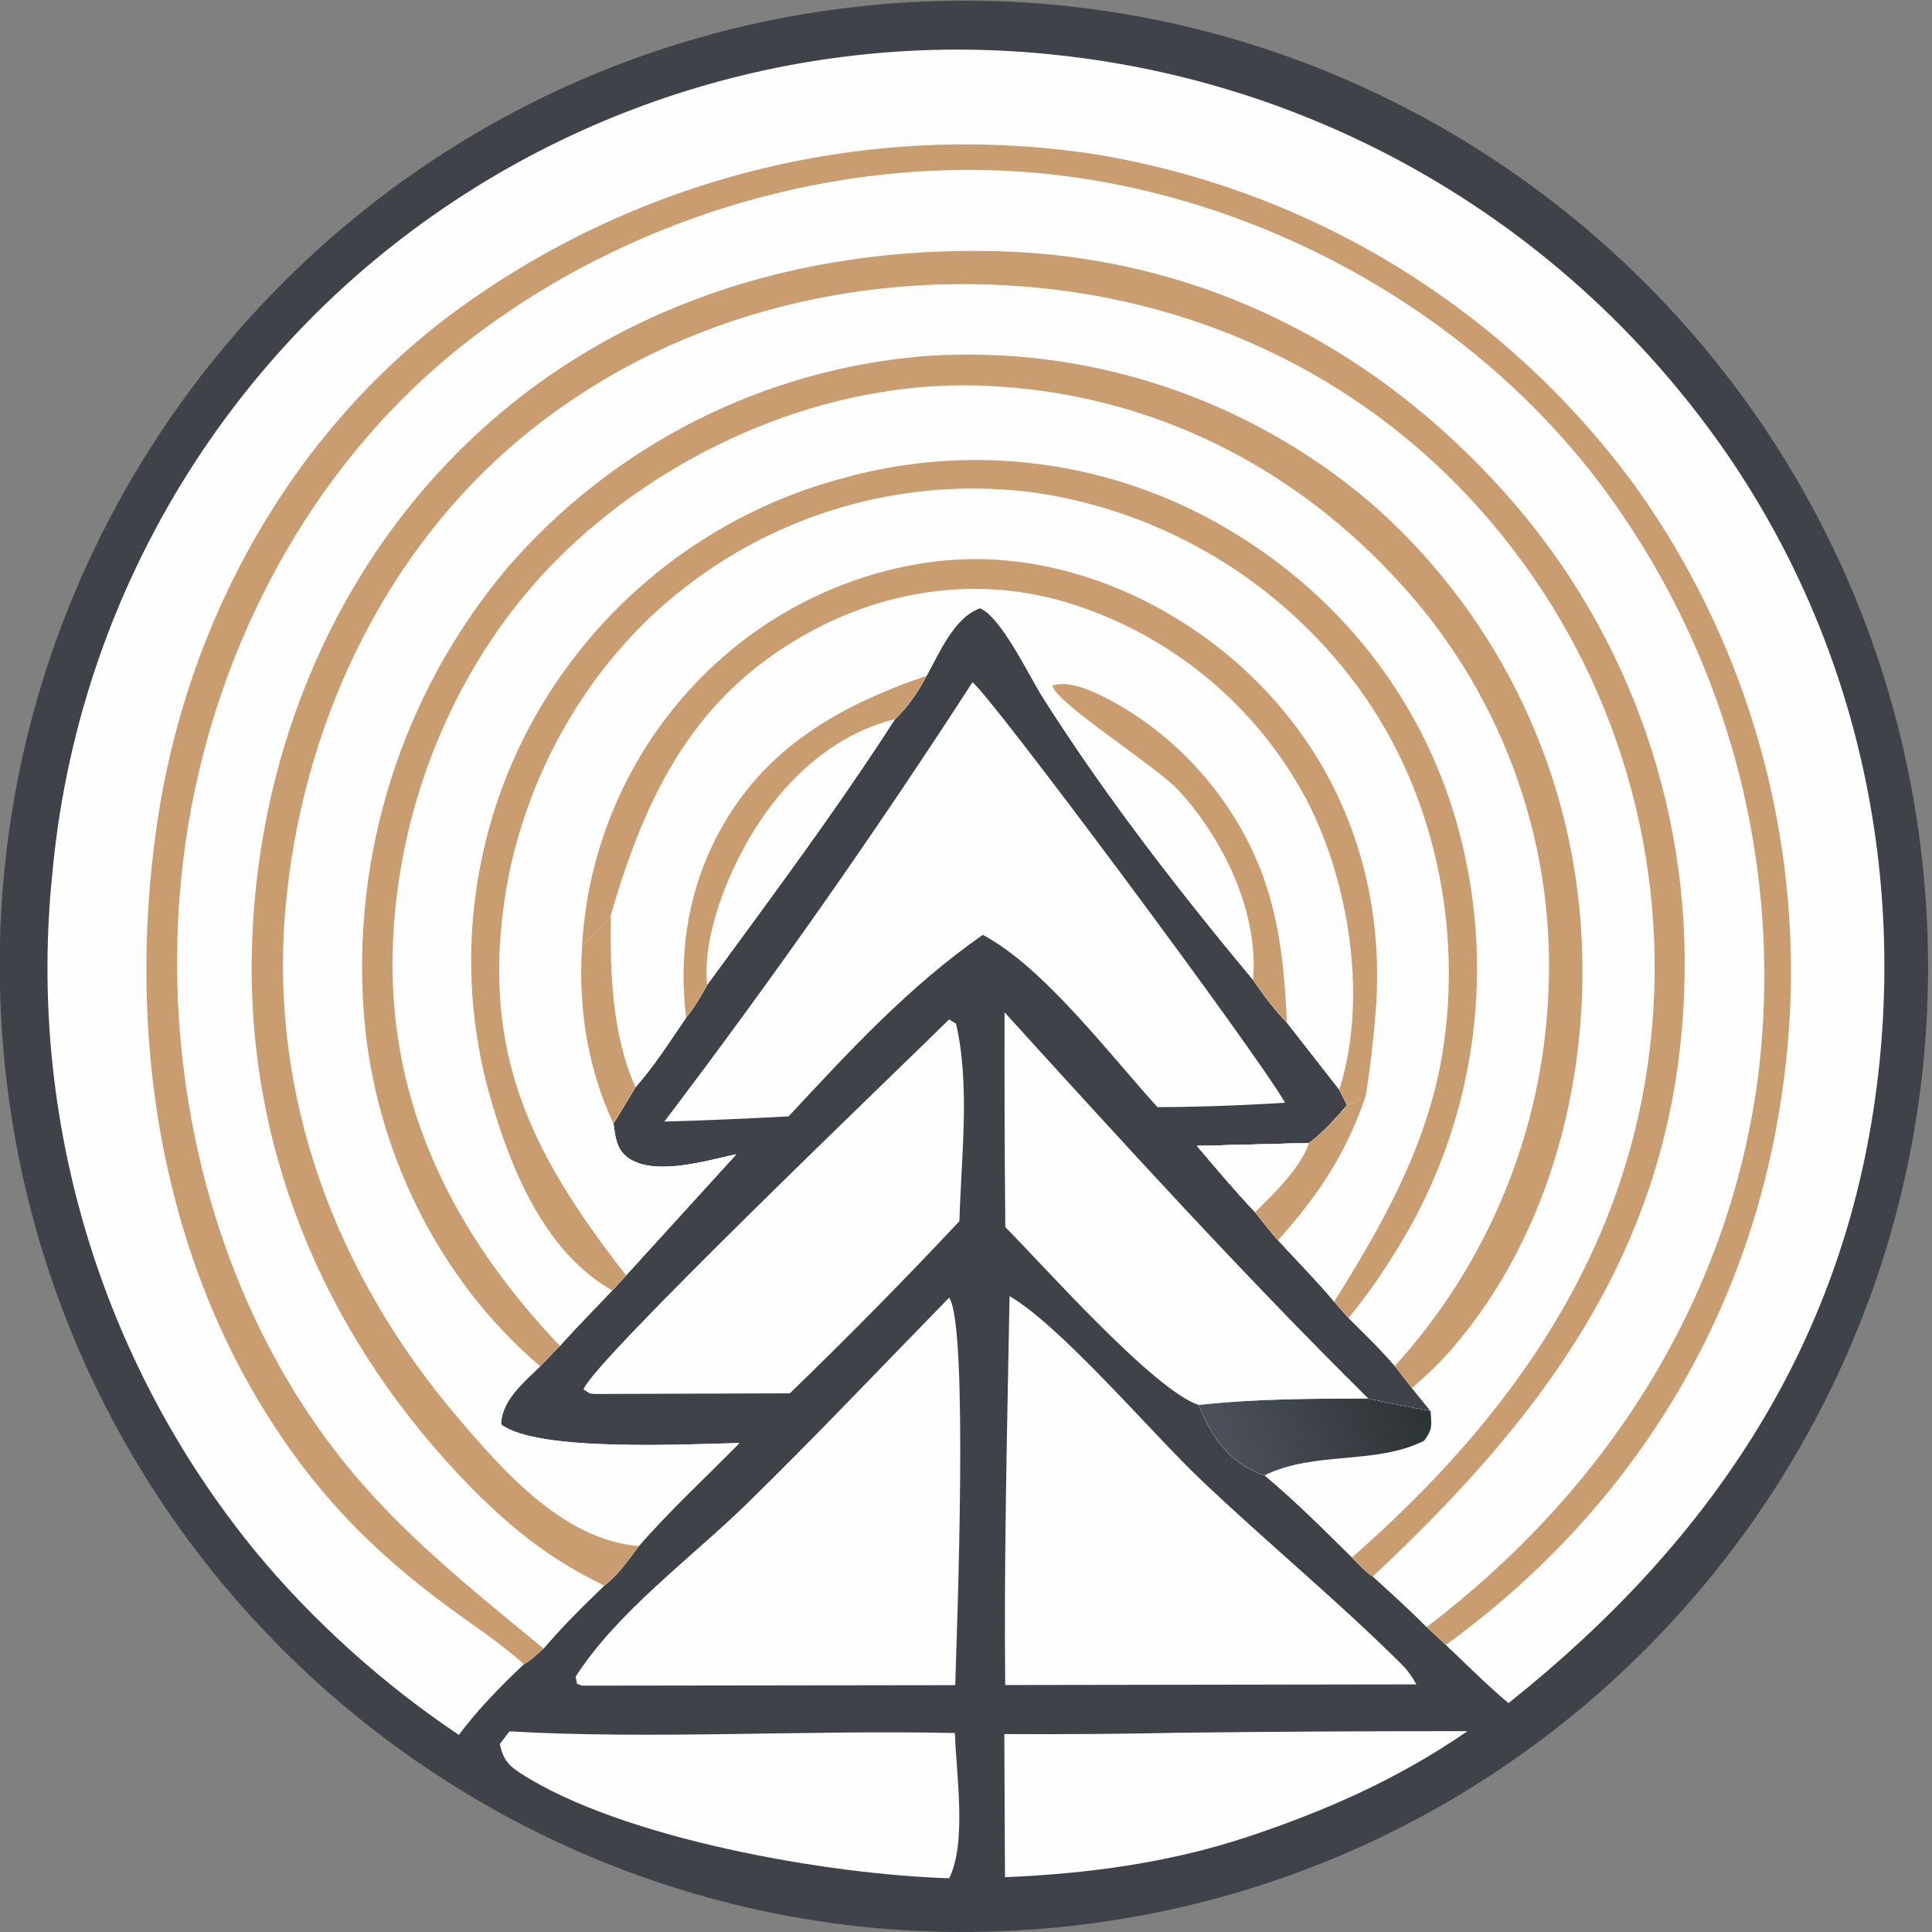
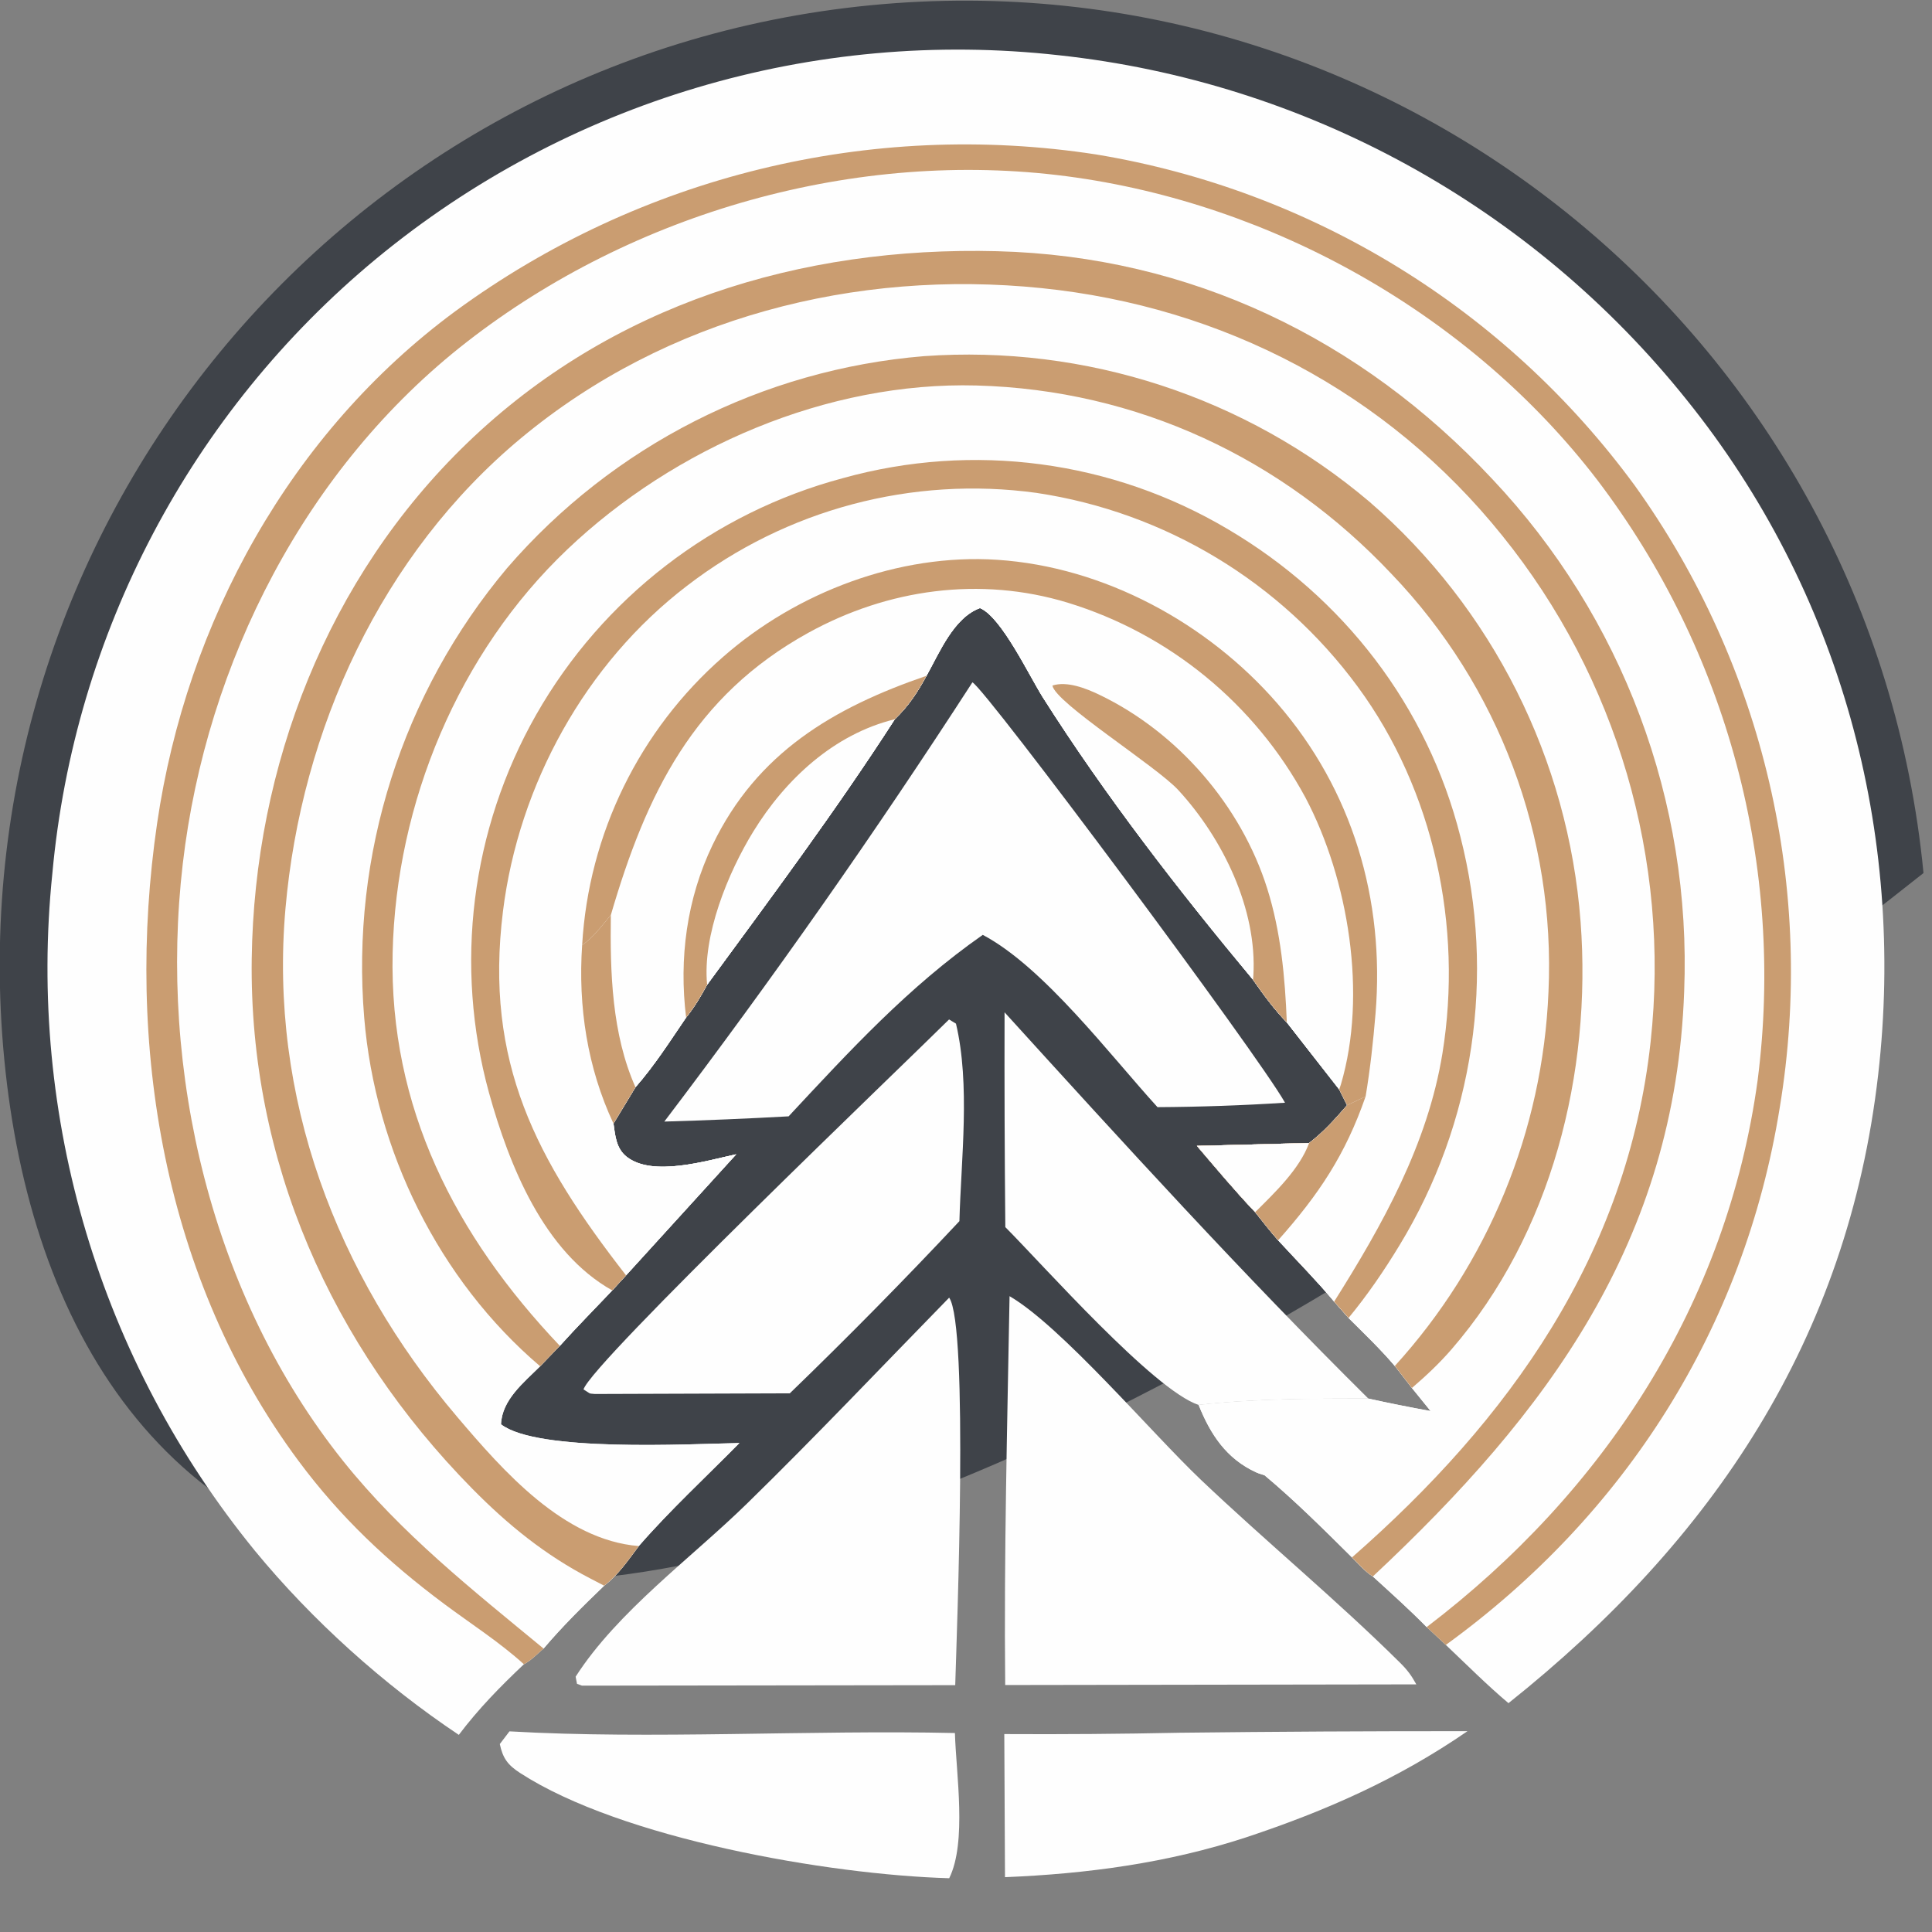
<svg xmlns="http://www.w3.org/2000/svg" width="100%" height="100%" viewBox="0 0 488 488" version="1.1" xml:space="preserve" style="fill-rule:evenodd;clip-rule:evenodd;stroke-linejoin:round;stroke-miterlimit:2;">
  <rect x="0" y="0" width="488" height="488" fill="#808080" stroke="none" />
  <g transform="matrix(1,0,0,1,-1398.36,-426.683)">
    <g transform="matrix(0.554,0,0,0.589,1315.88,212.973)">
      <g transform="matrix(4.14,0,0,3.9,-95.871,-1218.69)">
        <g transform="matrix(1,0,0,1,0.76,0.312)">
-           <path d="M154.236,405.785C212.607,400.108 264.527,442.832 270.193,501.205C275.86,559.578 233.127,611.49 174.753,617.146C116.394,622.8 64.498,580.081 58.833,521.722C53.168,463.364 95.878,411.461 154.236,405.785Z" style="fill:rgb(63,67,73);fill-rule:nonzero;" />
+           <path d="M154.236,405.785C212.607,400.108 264.527,442.832 270.193,501.205C116.394,622.8 64.498,580.081 58.833,521.722C53.168,463.364 95.878,411.461 154.236,405.785Z" style="fill:rgb(63,67,73);fill-rule:nonzero;" />
        </g>
        <g transform="matrix(1,0,0,1,0.76,0.312)">
          <path d="M108.888,595.973C100.622,590.461 92.727,583.376 86.426,575.723C69.381,554.861 61.355,528.065 64.123,501.268C66.534,474.871 79.38,450.529 99.811,433.642C120.807,416.336 147.916,408.269 174.957,411.28C202.129,414.209 227.014,427.845 244.107,449.169C261.02,470.15 268.263,496.714 265.199,523.391C261.858,552.471 246.982,574.585 224.486,592.485C222.096,590.476 219.859,588.227 217.587,586.081L215.477,584.121C213.577,582.185 211.552,580.381 209.549,578.554C208.711,578.045 207.962,577.144 207.251,576.46C204.113,573.357 201.009,570.256 197.618,567.425C197.319,567.322 197.009,567.246 196.721,567.116C193.412,565.613 191.656,562.917 190.363,559.694C196.598,559.006 202.79,559.002 209.053,558.993C211.33,559.494 213.616,559.951 215.91,560.365L213.851,557.831L211.969,555.407C210.387,553.543 208.601,551.853 206.872,550.126L205.288,548.332C203.34,546.008 201.174,543.819 199.115,541.589C198.233,540.593 197.418,539.538 196.589,538.497C194.355,536.154 192.279,533.667 190.175,531.208L202.533,530.891C204.147,529.662 205.383,528.262 206.712,526.736L205.844,525.001L200.076,517.632C198.663,516.169 197.519,514.605 196.355,512.941C188.158,503.113 180.086,492.717 173.217,481.901C171.717,479.539 168.648,473.035 166.285,472.068C163.384,473.119 161.82,476.972 160.392,479.518C159.376,481.376 158.43,482.825 156.899,484.296C150.429,494.319 143.289,503.871 136.235,513.486C135.529,514.773 134.849,515.944 133.92,517.092C132.14,519.696 130.432,522.385 128.343,524.756L125.921,528.753C126.106,530.085 126.218,531.484 127.354,532.391C130.216,534.673 136.181,532.826 139.445,532.129L127.307,545.445L125.786,547.1C123.859,549.124 121.886,551.122 120.014,553.196L117.845,555.441C116.027,557.247 113.644,559.124 113.535,561.823C117.519,564.907 134.107,563.993 139.791,563.882C136.12,567.605 132.139,571.277 128.711,575.212C127.538,576.769 126.459,578.378 124.895,579.569C122.57,581.805 120.31,584.022 118.222,586.484C117.547,587.057 116.839,587.805 116.055,588.209C113.443,590.672 111.056,593.104 108.888,595.973Z" style="fill:rgb(254,254,254);fill-rule:nonzero;" />
        </g>
        <g transform="matrix(1,0,0,1,0.76,0.312)">
          <path d="M128.711,575.212C120.435,574.551 113.789,566.973 108.712,561.011C95.366,545.334 87.981,525.848 89.795,505.142C91.523,485.422 100.378,466.119 115.773,453.357C131.744,440.116 152.584,434.802 173.046,436.887C193.079,438.928 211.137,448.369 223.801,464.103C236.439,479.738 242.321,499.768 240.141,519.754C237.588,543.169 224.579,561.313 207.251,576.46C204.113,573.357 201.009,570.256 197.618,567.425C197.319,567.322 197.009,567.246 196.721,567.116C193.412,565.613 191.656,562.917 190.363,559.694C196.598,559.006 202.79,559.002 209.053,558.993C211.33,559.494 213.616,559.951 215.91,560.365L213.851,557.831L211.969,555.407C210.387,553.543 208.601,551.853 206.872,550.126L205.288,548.332C203.34,546.008 201.174,543.819 199.115,541.589C198.233,540.593 197.418,539.538 196.589,538.497C194.355,536.154 192.279,533.667 190.175,531.208L202.533,530.891C204.147,529.662 205.383,528.262 206.712,526.736L205.844,525.001L200.076,517.632C198.663,516.169 197.519,514.605 196.355,512.941C188.158,503.113 180.086,492.717 173.217,481.901C171.717,479.539 168.648,473.035 166.285,472.068C163.384,473.119 161.82,476.972 160.392,479.518C159.376,481.376 158.43,482.825 156.899,484.296C150.429,494.319 143.289,503.871 136.235,513.486C135.529,514.773 134.849,515.944 133.92,517.092C132.14,519.696 130.432,522.385 128.343,524.756L125.921,528.753C126.106,530.085 126.218,531.484 127.354,532.391C130.216,534.673 136.181,532.826 139.445,532.129L127.307,545.445L125.786,547.1C123.859,549.124 121.886,551.122 120.014,553.196L117.845,555.441C116.027,557.247 113.644,559.124 113.535,561.823C117.519,564.907 134.107,563.993 139.791,563.882C136.12,567.605 132.139,571.277 128.711,575.212Z" style="fill:rgb(254,254,254);fill-rule:nonzero;" />
        </g>
        <g transform="matrix(1,0,0,1,0.76,0.312)">
          <path d="M127.307,545.445C117.437,532.789 111.677,522.044 113.752,505.398C115.486,491.491 122.837,478.158 134.005,469.633C144.958,461.212 158.827,457.528 172.515,459.406C186.679,461.526 199.414,469.204 207.901,480.741C216.287,492.126 219.471,507.114 217.216,521.019C215.597,531.005 210.622,539.884 205.288,548.332C203.34,546.008 201.174,543.819 199.115,541.589C198.233,540.593 197.418,539.538 196.589,538.497C194.355,536.154 192.279,533.667 190.175,531.208L202.533,530.891C204.147,529.662 205.383,528.262 206.712,526.736L205.844,525.001L200.076,517.632C198.663,516.169 197.519,514.605 196.355,512.941C188.158,503.113 180.086,492.717 173.217,481.901C171.717,479.539 168.648,473.035 166.285,472.068C163.384,473.119 161.82,476.972 160.392,479.518C159.376,481.376 158.43,482.825 156.899,484.296C150.429,494.319 143.289,503.871 136.235,513.486C135.529,514.773 134.849,515.944 133.92,517.092C132.14,519.696 130.432,522.385 128.343,524.756L125.921,528.753C126.106,530.085 126.218,531.484 127.354,532.391C130.216,534.673 136.181,532.826 139.445,532.129L127.307,545.445Z" style="fill:rgb(254,254,254);fill-rule:nonzero;" />
        </g>
        <g transform="matrix(1,0,0,1,0.76,0.312)">
          <path d="M125.63,505.823C129.529,492.504 134.736,481.76 147.374,474.792C156.135,469.962 166.298,468.56 175.918,471.47C187.14,474.896 196.56,482.606 202.137,492.929C206.874,501.91 208.957,514.585 206.028,524.465C205.974,524.646 205.905,524.822 205.844,525.001L200.076,517.632C198.663,516.169 197.519,514.605 196.355,512.941C188.158,503.113 180.086,492.717 173.217,481.901C171.717,479.539 168.648,473.035 166.285,472.068C163.384,473.119 161.82,476.972 160.392,479.518C159.376,481.376 158.43,482.825 156.899,484.296C150.429,494.319 143.289,503.871 136.235,513.486C135.529,514.773 134.849,515.944 133.92,517.092C132.14,519.696 130.432,522.385 128.343,524.756C125.735,518.923 125.541,512.104 125.63,505.823Z" style="fill:rgb(254,254,254);fill-rule:nonzero;" />
        </g>
        <g transform="matrix(1,0,0,1,0.76,0.312)">
          <path d="M136.235,513.486C135.695,508.087 138.535,501.169 141.315,496.651C144.86,490.891 150.206,485.93 156.899,484.296C150.429,494.319 143.289,503.871 136.235,513.486Z" style="fill:rgb(254,254,254);fill-rule:nonzero;" />
        </g>
        <g transform="matrix(1,0,0,1,0.76,0.312)">
          <path d="M196.355,512.941C196.366,512.795 196.38,512.649 196.389,512.503C196.833,505.186 193.016,497.402 188.143,492.104C185.69,489.437 174.579,482.497 174.261,480.589C175.865,480.071 177.969,480.9 179.442,481.607C188.075,485.749 195.049,493.817 197.915,502.904C199.422,507.683 199.876,512.648 200.076,517.632C198.663,516.169 197.519,514.605 196.355,512.941Z" style="fill:rgb(202,157,113);fill-rule:nonzero;" />
        </g>
        <g transform="matrix(1,0,0,1,0.76,0.312)">
          <path d="M133.92,517.092C133.118,510.607 133.988,504.027 136.835,498.116C141.706,487.998 150.131,483.029 160.392,479.518C159.376,481.376 158.43,482.825 156.899,484.296C150.206,485.93 144.86,490.891 141.315,496.651C138.535,501.169 135.695,508.087 136.235,513.486C135.529,514.773 134.849,515.944 133.92,517.092Z" style="fill:rgb(202,157,113);fill-rule:nonzero;" />
        </g>
        <g transform="matrix(1,0,0,1,0.76,0.312)">
          <path d="M122.469,509.137C123.178,496.914 128.774,485.489 137.996,477.434C146.105,470.331 157.341,466.054 168.175,466.762C179.935,467.53 191.326,473.712 199.008,482.533C207.311,492.067 210.879,504.139 209.845,516.661C209.596,519.675 209.254,522.795 208.752,525.775L206.712,526.736L205.844,525.001C205.905,524.822 205.974,524.646 206.028,524.465C208.957,514.585 206.874,501.91 202.137,492.929C196.56,482.606 187.14,474.896 175.918,471.47C166.298,468.56 156.135,469.962 147.374,474.792C134.736,481.76 129.529,492.504 125.63,505.823C124.635,506.997 123.738,508.256 122.469,509.137Z" style="fill:rgb(202,157,113);fill-rule:nonzero;" />
        </g>
        <g transform="matrix(1,0,0,1,0.76,0.312)">
          <path d="M206.712,526.736L208.752,525.775C206.533,532.168 203.606,536.546 199.115,541.589C198.233,540.593 197.418,539.538 196.589,538.497C194.355,536.154 192.279,533.667 190.175,531.208L202.533,530.891C204.147,529.662 205.383,528.262 206.712,526.736Z" style="fill:rgb(202,157,113);fill-rule:nonzero;" />
        </g>
        <g transform="matrix(1,0,0,1,0.76,0.312)">
          <path d="M202.533,530.891C201.457,533.791 198.754,536.345 196.589,538.497C194.355,536.154 192.279,533.667 190.175,531.208L202.533,530.891Z" style="fill:rgb(254,254,254);fill-rule:nonzero;" />
        </g>
        <g transform="matrix(1,0,0,1,0.76,0.312)">
          <path d="M122.469,509.137C123.738,508.256 124.635,506.997 125.63,505.823C125.541,512.104 125.735,518.923 128.343,524.756L125.921,528.753C123.041,522.621 122.009,515.864 122.469,509.137Z" style="fill:rgb(202,157,113);fill-rule:nonzero;" />
        </g>
        <g transform="matrix(1,0,0,1,0.76,0.312)">
          <path d="M120.014,553.196C108.513,541.105 101.209,527.012 101.6,509.97C101.978,493.5 108.845,477.014 120.823,465.634C132.646,454.401 149.489,447.151 165.91,447.596C183.578,448.075 199.581,455.56 211.638,468.352C223.439,480.653 229.676,497.257 228.891,514.285C228.257,529.555 222.266,544.114 211.969,555.407C210.387,553.543 208.601,551.853 206.872,550.126L205.288,548.332C210.622,539.884 215.597,531.005 217.216,521.019C219.471,507.114 216.287,492.126 207.901,480.741C199.414,469.204 186.679,461.526 172.515,459.406C158.827,457.528 144.958,461.212 134.005,469.633C122.837,478.158 115.486,491.491 113.752,505.398C111.677,522.044 117.437,532.789 127.307,545.445L125.786,547.1C123.859,549.124 121.886,551.122 120.014,553.196Z" style="fill:rgb(254,254,254);fill-rule:nonzero;" />
        </g>
        <g transform="matrix(1,0,0,1,0.76,0.312)">
          <path d="M125.786,547.1C118.239,542.867 114.441,533.369 112.215,525.383C108.358,511.388 110.222,496.433 117.398,483.813C124.728,470.965 136.9,461.59 151.193,457.783C165.509,453.8 180.83,455.833 193.612,463.412C206.336,470.916 215.559,482.855 219.188,497.193C223.111,512.478 220.686,528.7 212.466,542.169C210.795,544.918 208.929,547.649 206.872,550.126L205.288,548.332C210.622,539.884 215.597,531.005 217.216,521.019C219.471,507.114 216.287,492.126 207.901,480.741C199.414,469.204 186.679,461.526 172.515,459.406C158.827,457.528 144.958,461.212 134.005,469.633C122.837,478.158 115.486,491.491 113.752,505.398C111.677,522.044 117.437,532.789 127.307,545.445L125.786,547.1Z" style="fill:rgb(202,157,113);fill-rule:nonzero;" />
        </g>
        <g transform="matrix(1,0,0,1,0.76,0.312)">
          <path d="M117.845,555.441C106.67,545.946 99.68,531.697 98.468,517.104C96.98,499.193 102.639,481.422 114.208,467.669C125.868,454.197 142.344,445.833 160.1,444.371C177.925,443.098 195.541,448.847 209.184,460.388C222.727,472.112 231.083,488.717 232.428,506.579C233.676,523.145 229.249,540.866 218.203,553.591C216.86,555.138 215.405,556.498 213.851,557.831L211.969,555.407C222.266,544.114 228.257,529.555 228.891,514.285C229.676,497.257 223.439,480.653 211.638,468.352C199.581,455.56 183.578,448.075 165.91,447.596C149.489,447.151 132.646,454.401 120.823,465.634C108.845,477.014 101.978,493.5 101.6,509.97C101.209,527.012 108.513,541.105 120.014,553.196L117.845,555.441Z" style="fill:rgb(202,157,113);fill-rule:nonzero;" />
        </g>
        <g transform="matrix(1,0,0,1,0.76,0.312)">
-           <path d="M190.363,559.694C196.598,559.006 202.79,559.002 209.053,558.993C211.33,559.494 213.616,559.951 215.91,560.365C215.987,561.992 216.19,562.277 215.192,563.632C209.781,566.323 203.28,564.714 197.618,567.425C197.319,567.322 197.009,567.246 196.721,567.116C193.412,565.613 191.656,562.917 190.363,559.694Z" style="fill:url(#_Linear1);fill-rule:nonzero;" />
-         </g>
+           </g>
        <g transform="matrix(1,0,0,1,0.76,0.312)">
          <path d="M118.222,586.484C110.374,580.019 102.537,573.842 96.144,565.853C81.655,547.744 75.816,523.006 78.49,500.165C81.082,478.025 92.051,456.571 109.769,442.808C128.171,428.513 152.705,421.563 175.838,424.589C198.503,427.553 220.364,439.853 234.29,458.016C248.599,476.827 254.936,500.511 251.931,523.954C248.565,548.558 235.057,569.23 215.477,584.121C213.577,582.185 211.552,580.381 209.549,578.554C208.711,578.045 207.962,577.144 207.251,576.46C224.579,561.313 237.588,543.169 240.141,519.754C242.321,499.768 236.439,479.738 223.801,464.103C211.137,448.369 193.079,438.928 173.046,436.887C152.584,434.802 131.744,440.116 115.773,453.357C100.378,466.119 91.523,485.422 89.795,505.142C87.981,525.848 95.366,545.334 108.712,561.011C113.789,566.973 120.435,574.551 128.711,575.212C127.538,576.769 126.459,578.378 124.895,579.569C122.57,581.805 120.31,584.022 118.222,586.484Z" style="fill:rgb(254,254,254);fill-rule:nonzero;" />
        </g>
        <g transform="matrix(1,0,0,1,0.76,0.312)">
          <path d="M124.895,579.569L123.39,578.788C118.4,576.209 114.287,572.875 110.348,568.881C94.868,553.185 85.781,532.847 86.081,510.64C86.367,489.445 94.447,468.7 109.823,453.913C125.649,438.693 146.503,432.268 168.187,432.83C189.427,433.381 208.245,442.438 222.698,457.878C237.041,473.048 244.661,493.36 243.835,514.221C242.859,541.67 228.838,560.541 209.549,578.554C208.711,578.045 207.962,577.144 207.251,576.46C224.579,561.313 237.588,543.169 240.141,519.754C242.321,499.768 236.439,479.738 223.801,464.103C211.137,448.369 193.079,438.928 173.046,436.887C152.584,434.802 131.744,440.116 115.773,453.357C100.378,466.119 91.523,485.422 89.795,505.142C87.981,525.848 95.366,545.334 108.712,561.011C113.789,566.973 120.435,574.551 128.711,575.212C127.538,576.769 126.459,578.378 124.895,579.569Z" style="fill:rgb(202,157,113);fill-rule:nonzero;" />
        </g>
        <g transform="matrix(1,0,0,1,0.76,0.312)">
          <path d="M116.055,588.209C113.403,585.796 110.152,583.716 107.263,581.564C101.059,576.943 95.855,572.063 91.223,565.832C76.375,545.86 72.103,520.003 75.661,495.741C78.91,473.587 90.357,452.79 108.508,439.426C128.823,424.561 154.206,418.363 179.086,422.192C202.85,426.113 224.137,439.178 238.392,458.593C252.61,478.382 258.354,503.022 254.351,527.058C250.46,551.232 237.333,571.792 217.587,586.081L215.477,584.121C235.057,569.23 248.565,548.558 251.931,523.954C254.936,500.511 248.599,476.827 234.29,458.016C220.364,439.853 198.503,427.553 175.838,424.589C152.705,421.563 128.171,428.513 109.769,442.808C92.051,456.571 81.082,478.025 78.49,500.165C75.816,523.006 81.655,547.744 96.144,565.853C102.537,573.842 110.374,580.019 118.222,586.484C117.547,587.057 116.839,587.805 116.055,588.209Z" style="fill:rgb(202,157,113);fill-rule:nonzero;" />
        </g>
        <g transform="matrix(1,0,0,1,0.76,0.312)">
          <path d="M165.45,480.236C166.939,480.987 196.963,521.244 199.877,526.461C195.202,526.761 190.519,526.924 185.835,526.95C180.66,521.296 173.323,511.558 166.591,508.005C158.412,513.709 151.967,520.718 145.207,527.96C140.648,528.212 136.085,528.403 131.52,528.535C143.432,512.867 154.75,496.756 165.45,480.236Z" style="fill:rgb(254,254,254);fill-rule:nonzero;" />
        </g>
        <g transform="matrix(1,0,0,1,0.76,0.312)">
          <path d="M169.541,547.734C175.235,551.04 185.191,562.78 190.585,567.897C197.783,574.726 205.52,581.09 212.565,588.059C213.351,588.837 213.815,589.462 214.336,590.421L169.061,590.492C168.916,576.27 169.288,561.957 169.541,547.734Z" style="fill:rgb(254,254,254);fill-rule:nonzero;" />
        </g>
        <g transform="matrix(1,0,0,1,0.76,0.312)">
          <path d="M162.889,547.897C165.044,550.965 163.728,584.661 163.557,590.507L122.46,590.561L121.903,590.36L121.753,589.575C126.336,582.434 134.495,576.518 140.603,570.562C148.18,563.173 155.485,555.461 162.889,547.897Z" style="fill:rgb(254,254,254);fill-rule:nonzero;" />
        </g>
        <g transform="matrix(1,0,0,1,0.76,0.312)">
          <path d="M162.879,517.306L163.639,517.765C165.23,524.46 164.204,532.637 164.018,539.484C157.949,545.949 151.72,552.262 145.339,558.418L123.875,558.49C123.082,558.409 123.517,558.525 122.621,557.987C123.518,555.054 158.13,522.021 162.879,517.306Z" style="fill:rgb(254,254,254);fill-rule:nonzero;" />
        </g>
        <g transform="matrix(1,0,0,1,0.76,0.312)">
          <path d="M168.991,516.522C182.094,530.921 195.208,545.302 209.053,558.993C202.79,559.002 196.598,559.006 190.363,559.694C185.411,558.066 173.238,544.313 169.075,540.142C168.998,532.269 168.97,524.396 168.991,516.522Z" style="fill:rgb(254,254,254);fill-rule:nonzero;" />
        </g>
        <g transform="matrix(1,0,0,1,0.76,0.312)">
          <path d="M114.466,595.586C130.06,596.49 147.543,595.412 163.523,595.77C163.651,600.223 164.859,607.768 162.895,611.737C149.6,611.357 126.769,607.38 115.629,600.159C114.276,599.283 113.73,598.538 113.402,596.981L114.466,595.586Z" style="fill:rgb(254,254,254);fill-rule:nonzero;" />
        </g>
        <g transform="matrix(1,0,0,1,0.76,0.312)">
          <path d="M188.277,595.739C198.841,595.616 209.406,595.559 219.972,595.566C212.325,600.825 204.405,604.316 195.625,607.23C186.995,610.06 178.087,611.251 169.038,611.62L168.961,595.885C175.4,595.921 181.839,595.872 188.277,595.739Z" style="fill:rgb(254,254,254);fill-rule:nonzero;" />
        </g>
      </g>
    </g>
  </g>
  <defs>
    <linearGradient id="_Linear1" x1="0" y1="0" x2="1" y2="0" gradientUnits="userSpaceOnUse" gradientTransform="matrix(-19.259,7.655,-7.655,-19.259,213.397,557.467)">
      <stop offset="0" style="stop-color:rgb(46,51,54);stop-opacity:1" />
      <stop offset="1" style="stop-color:rgb(75,79,89);stop-opacity:1" />
    </linearGradient>
  </defs>
</svg>